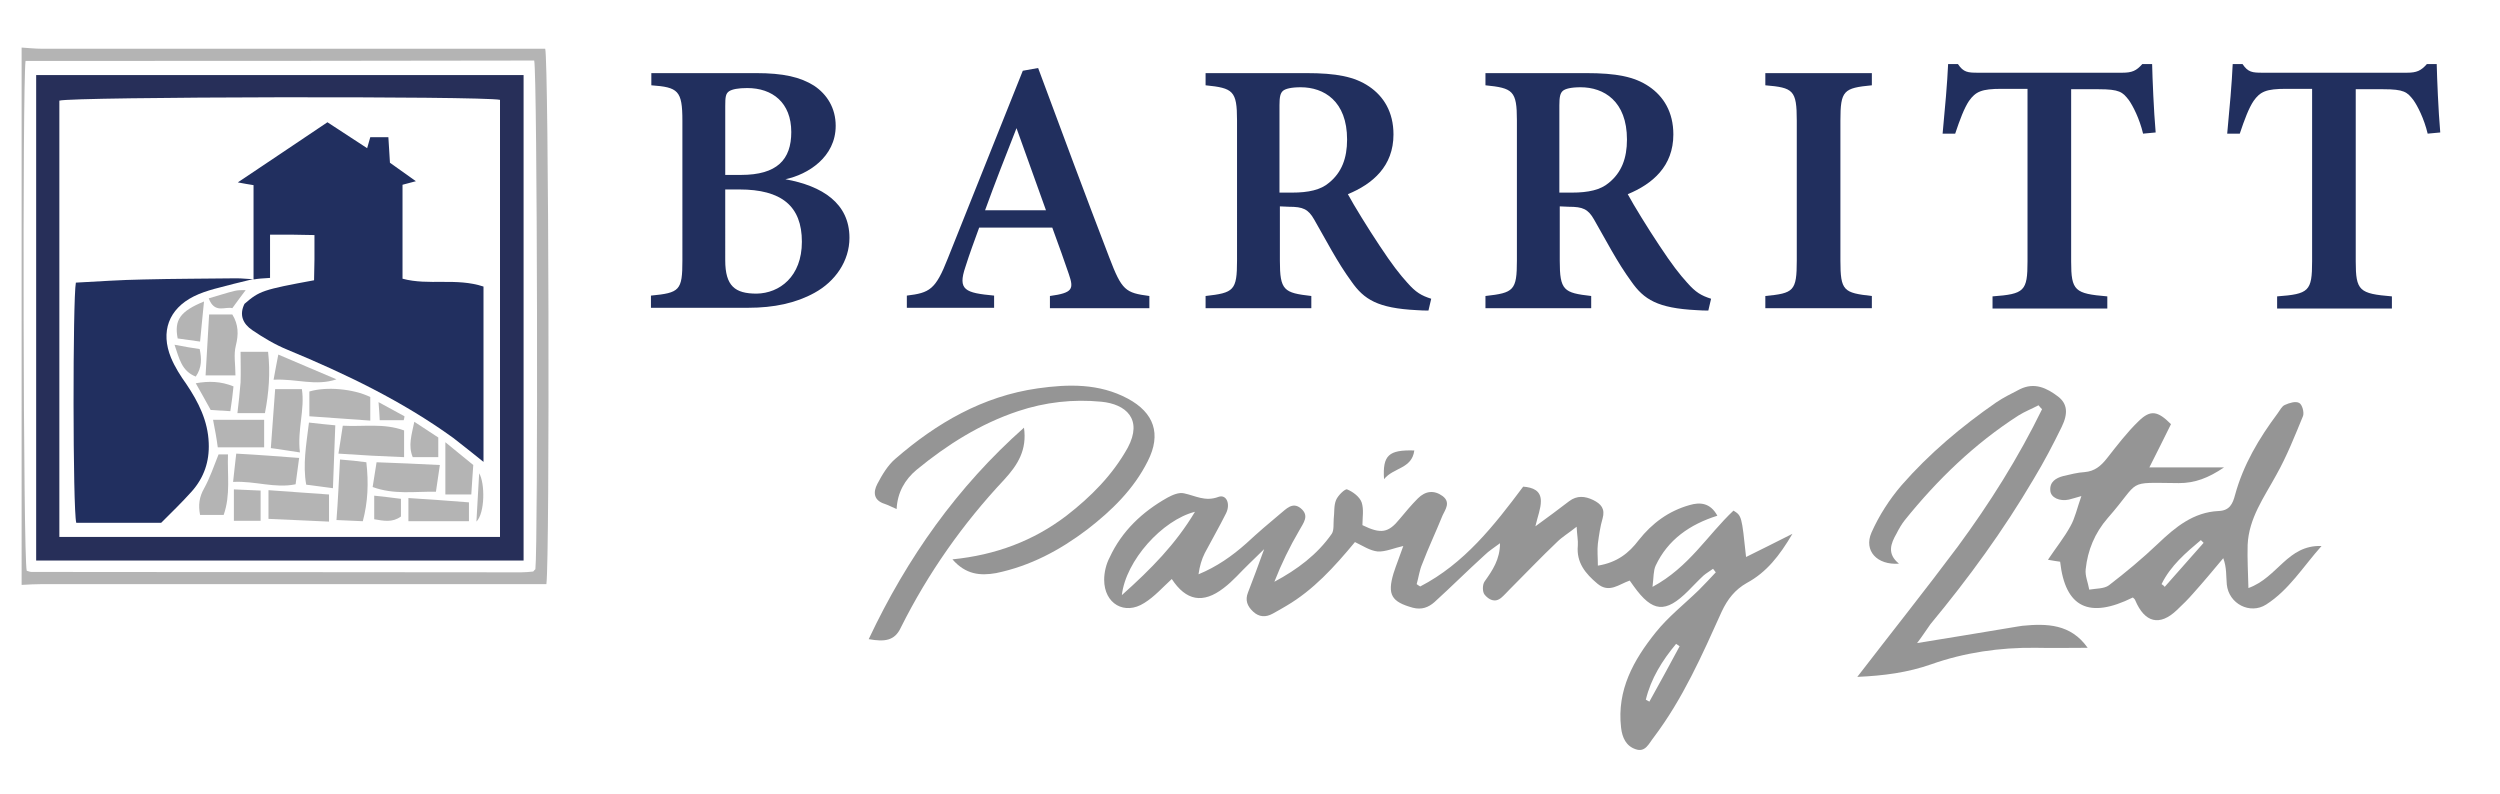
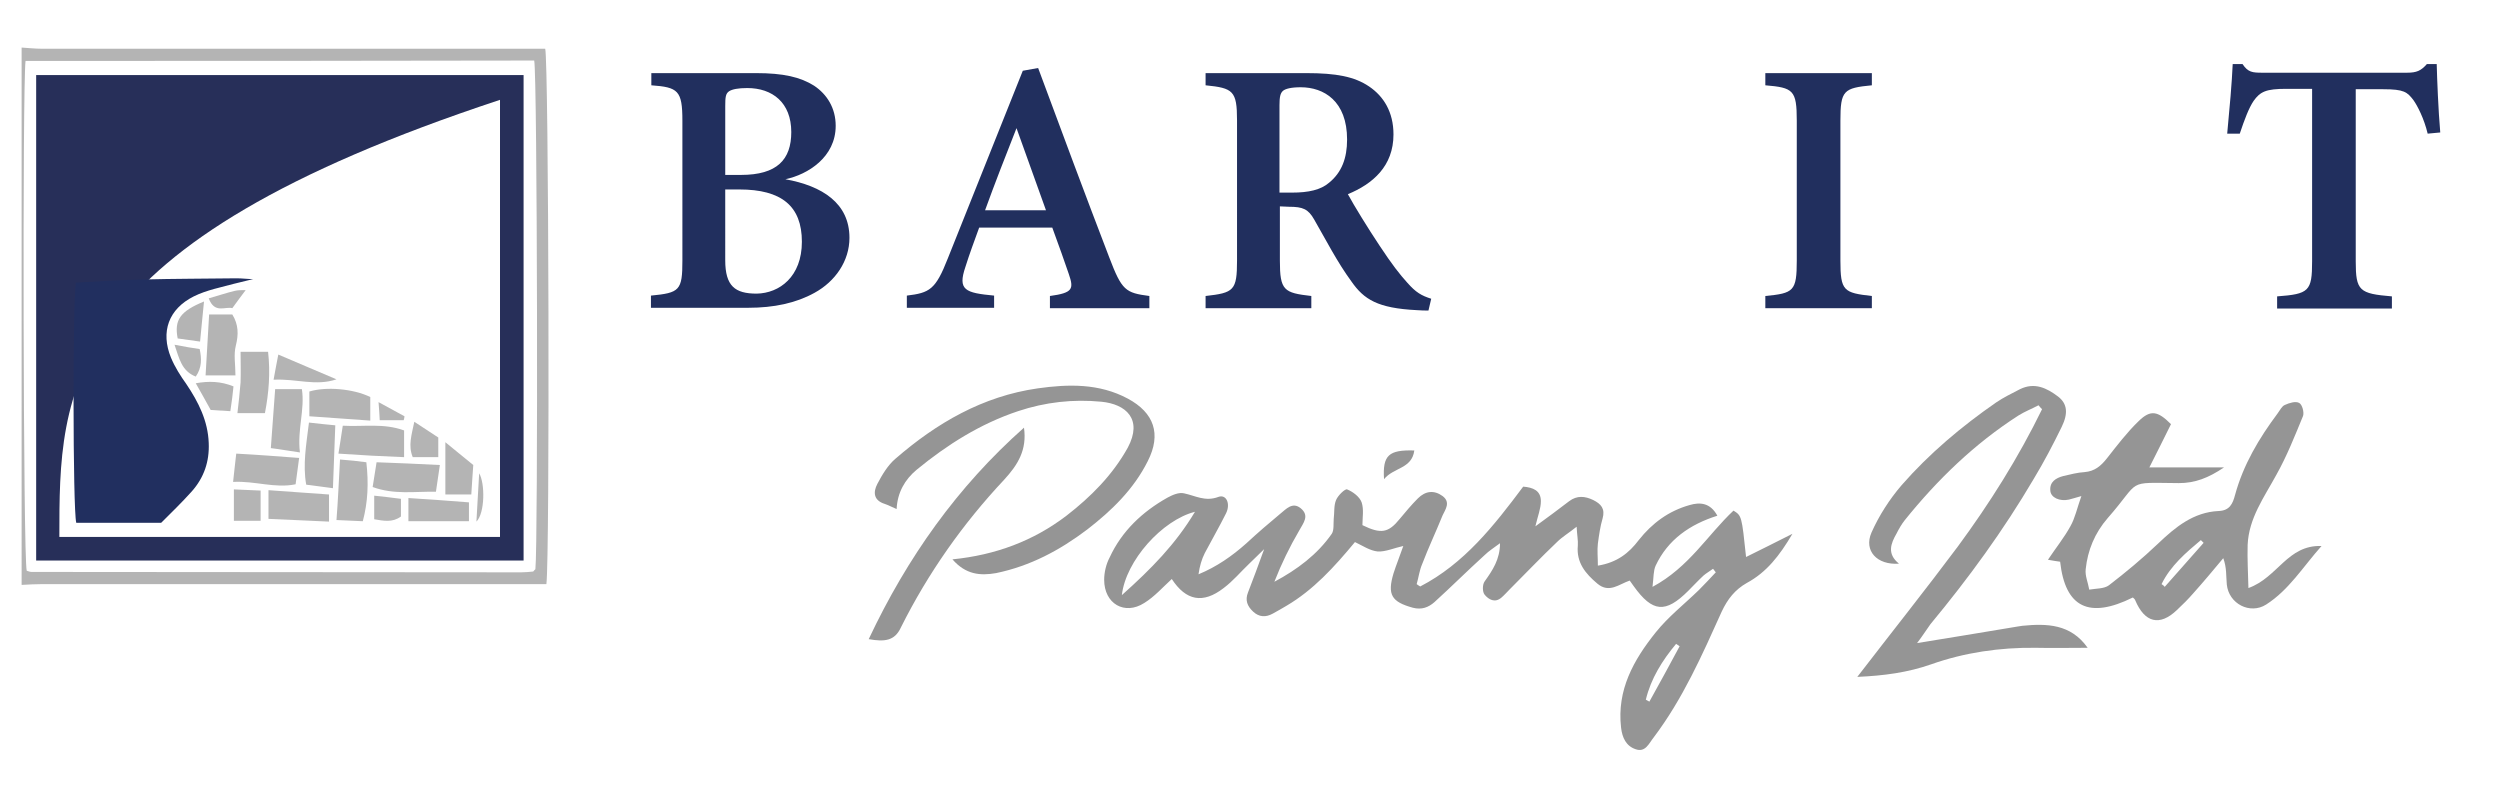
<svg xmlns="http://www.w3.org/2000/svg" version="1.1" id="Layer_1" x="0px" y="0px" viewBox="0 0 636 202" style="enable-background:new 0 0 636 202;" xml:space="preserve">
  <style type="text/css">
	.st0{fill:#959595;}
	.st1{fill:#B4B4B4;}
	.st2{fill:#272F59;}
	.st3{fill:#212F5F;}
	.st4{fill:#212F5E;}
</style>
  <path class="st0" d="M361.3,149.2c11.2-5.8,18.8-15.5,26.2-25.4c2.5,0.2,4.5,1,4.5,3.7c0,1.9-0.8,3.8-1.4,6.4c3.3-2.4,6-4.4,8.6-6.4  c2-1.5,4-1.3,6.1-0.3c2,1,3.1,2.2,2.4,4.7c-0.6,2-0.9,4.2-1.2,6.4c-0.2,1.7,0,3.5,0,5.6c4.9-0.8,7.9-3.2,10.4-6.5  c3.4-4.3,7.6-7.4,12.9-8.9c2.7-0.8,5.3-0.6,7.1,2.7c-7,2.2-12.6,6.1-15.7,12.7c-0.6,1.3-0.5,3-0.8,5.4c9.3-5,14-13.2,20.6-19.4  c2.1,1.3,2.1,1.4,3.2,11.8c3.7-1.8,7.4-3.7,11.8-5.9c-3.3,5.6-6.6,9.8-11.6,12.5c-3,1.7-4.9,4.1-6.4,7.3c-5,11.1-9.9,22.2-17.3,32  c-1.2,1.5-2.1,3.9-4.6,3c-2.4-0.8-3.4-2.9-3.7-5.5c-1.1-9.6,3.2-17.2,8.8-24.2c3.2-4,7.3-7.2,11-10.8c1.5-1.5,2.9-3,4.3-4.5  c-0.2-0.3-0.5-0.6-0.7-0.9c-0.8,0.6-1.7,1.1-2.4,1.7c-1.3,1.2-2.6,2.6-3.9,3.9c-5.8,5.8-9.1,5.5-13.9-1.2c-0.3-0.4-0.6-0.8-1-1.4  c-2.7,0.9-5.2,3.3-8.2,0.8c-3.1-2.6-5.4-5.4-5-9.7c0.1-1.3-0.2-2.6-0.3-4.8c-2,1.6-3.7,2.6-5,3.9c-4.1,3.9-8,8-12,12  c-0.7,0.7-1.4,1.5-2.1,2.1c-1.7,1.5-3.3,0.5-4.3-0.7c-0.6-0.7-0.6-2.6,0-3.4c2-2.8,3.9-5.6,3.9-9.7c-1.3,1-2.8,1.9-4,3.1  c-4.3,3.9-8.4,8-12.7,11.9c-1.5,1.3-3.2,2-5.5,1.4c-5.4-1.5-6.5-3.3-4.9-8.7c0.7-2.2,1.6-4.4,2.5-7c-2.3,0.5-4.5,1.5-6.5,1.4  c-2-0.2-3.9-1.5-5.8-2.4c-5.3,6.4-10.6,12.2-17.4,16.2c-1.1,0.7-2.3,1.3-3.5,2c-1.8,1-3.5,0.9-5-0.5c-1.5-1.4-2.1-2.9-1.3-4.9  c1.3-3.4,2.6-6.8,4.1-11c-1.6,1.6-2.7,2.6-3.8,3.7c-2.2,2.1-4.1,4.4-6.5,6.2c-5.3,4.1-9.6,3.2-13.2-2.3c-2.3,2.1-4.4,4.5-7,6.1  c-5,3.2-10.2,0.2-10.2-5.9c0-1.9,0.5-4,1.4-5.7c3.1-6.7,8.3-11.6,14.7-15.2c1.3-0.7,2.9-1.4,4.2-1.1c2.9,0.6,5.4,2.2,8.8,0.9  c2-0.7,3.1,1.8,1.9,4.2c-1.7,3.4-3.6,6.7-5.4,10.1c-0.8,1.6-1.3,3.3-1.6,5.4c4.6-1.9,8.5-4.6,12.2-7.9c2.8-2.6,5.7-5.1,8.6-7.5  c1.5-1.2,3.1-3.1,5.2-1.4c2.3,1.9,0.7,3.7-0.4,5.7c-2.4,4.1-4.5,8.4-6.3,13c5.8-3.1,10.9-6.9,14.6-12.2c0.6-0.9,0.4-2.5,0.5-3.8  c0.2-1.6,0-3.4,0.6-4.8c0.5-1.2,2.3-2.9,2.8-2.7c1.5,0.6,3.2,1.9,3.7,3.3c0.6,1.8,0.2,3.9,0.2,5.8c4.7,2.3,6.6,2,9.5-1.6  c1.5-1.8,3-3.6,4.6-5.2c1.9-1.9,4.1-2.2,6.3-0.6c2.1,1.6,0.7,3.4,0,4.9c-1.7,4.2-3.6,8.2-5.2,12.4c-0.7,1.6-0.9,3.4-1.4,5.1  C360.6,148.8,361,149,361.3,149.2z M285.4,151.4c7.5-6.7,13.7-13,18.6-21.2C295.7,132.3,286.4,142.6,285.4,151.4z M427.3,164.4  c-0.3-0.2-0.6-0.4-0.9-0.6c-3.5,4.2-6.4,8.8-7.7,14.2c0.3,0.2,0.6,0.3,0.9,0.5C422.2,173.8,424.8,169.1,427.3,164.4z" />
  <path class="st0" d="M572,149.6c7.5-2.7,9.9-11,18.6-10.7c-4.8,5.4-8.3,11.2-14.1,14.9c-4.1,2.6-9.5-0.2-10-5.1  c-0.2-2.1,0-4.3-0.9-6.7c-2.5,3-5,6-7.6,8.9c-1.3,1.5-2.7,2.9-4.2,4.3c-4.4,4.2-8.2,3.2-10.6-2.5c-0.1-0.3-0.4-0.5-0.6-0.7  c-11.1,5.5-17.2,2.6-18.5-9.1c-0.9-0.1-1.9-0.3-3.1-0.5c2-3,4.1-5.6,5.7-8.5c1.2-2.1,1.7-4.6,2.8-7.7c-1.5,0.4-2.3,0.7-3.2,0.9  c-2.3,0.5-4.6-0.5-4.7-2.3c-0.2-2.2,1.4-3.2,3.3-3.7c1.8-0.4,3.6-0.9,5.4-1c2.6-0.2,4.2-1.6,5.7-3.5c2.6-3.3,5.1-6.6,8.1-9.5  c3-2.9,4.8-2.6,8.2,0.8c-1.7,3.4-3.4,6.9-5.5,11c3.6,0,6.5,0,9.5,0c2.8,0,5.6,0,9.5,0c-4,2.7-7.4,4-11.5,4c-13.8-0.1-9.4-1-18.1,8.9  c-3.3,3.8-5.1,8.2-5.6,13c-0.2,1.7,0.6,3.4,0.9,5.2c1.7-0.3,3.8-0.2,5-1.1c4.3-3.3,8.5-6.8,12.5-10.6c4.4-4.2,9-8,15.4-8.3  c2.8-0.1,3.6-1.8,4.2-4.1c2.1-7.7,6.1-14.4,10.8-20.7c0.6-0.8,1.1-1.9,1.9-2.2c1.1-0.5,2.7-1,3.6-0.5c0.8,0.4,1.3,2.4,1,3.3  c-2.1,5.1-4.1,10.2-6.8,15c-3.1,5.7-7,11-7.3,17.8C571.7,142.2,571.9,145.6,572,149.6z M549.9,148.6c0.3,0.2,0.6,0.4,0.8,0.7  c3.3-3.7,6.6-7.5,9.9-11.2c-0.2-0.2-0.5-0.5-0.7-0.7C556.1,140.6,552.2,143.9,549.9,148.6z" />
  <path class="st0" d="M487.7,163.6c8.7-1.4,16.5-2.7,24.3-4c0.8-0.1,1.6-0.3,2.5-0.4c6.2-0.6,12.3-0.5,16.6,5.6  c-4.5,0-8.9,0.1-13.3,0c-9.1-0.1-18,1.2-26.5,4.2c-6,2.1-12,2.9-18.8,3.2c8.7-11.3,17.3-22.1,25.6-33.2c8.1-11,15.4-22.6,21.4-34.9  c-0.3-0.3-0.6-0.6-0.9-1c-1.7,0.9-3.5,1.6-5.1,2.6c-11.2,7.2-20.6,16.3-28.9,26.6c-0.8,1-1.5,2.2-2.1,3.4c-1.5,2.6-2.5,5.2,0.6,7.7  c-5.6,0.4-9-3.3-7-7.9c1.9-4.3,4.6-8.5,7.7-12.1c7-8,15.2-14.9,24-21c1.9-1.3,4-2.3,6.1-3.4c3.7-1.8,6.8-0.3,9.7,1.9  c2.3,1.8,2.6,4.2,0.9,7.7c-2.2,4.5-4.5,8.9-7.1,13.2c-7.7,13.1-16.6,25.3-26.3,37C490,160.3,489.1,161.8,487.7,163.6z" />
  <path class="st0" d="M242.3,142.3c11-1.1,20.6-4.7,29-11.1c6.2-4.8,11.7-10.3,15.6-17.3c3.9-7.3-0.5-11.1-6.7-11.7  c-7.2-0.7-14.3,0.1-21.2,2.4c-9.6,3.2-18,8.5-25.8,14.9c-3,2.5-4.9,5.8-5.1,10c-1.2-0.5-2.1-1-3-1.3c-2.9-0.9-3-3-1.9-5.1  c1.2-2.3,2.7-4.8,4.6-6.4c10.5-9.1,22.2-15.9,36.2-17.9c7.8-1.1,15.6-1.3,22.9,2.6c6.7,3.6,8.6,9,5.1,15.9  c-3.6,7.2-9.2,12.6-15.4,17.4c-7,5.3-14.5,9.3-23.2,11.1C249.4,146.5,245.7,146.2,242.3,142.3z" />
  <path class="st0" d="M221,162.6c9.8-20.8,22.6-38.8,39.5-53.8c0.8,5.6-1.5,9.4-5.1,13.3c-10.5,11.2-19.3,23.7-26.2,37.5  C227.6,163.1,225,163.3,221,162.6z" />
  <path class="st0" d="M352.1,121.9c-0.4-6.1,1.2-7.5,7.7-7.3C359.2,119.3,354.5,118.9,352.1,121.9z" />
  <path class="st1" d="M5.5,12.1c1.7,0.1,3.4,0.3,5.2,0.3c41,0,81.9,0,122.9,0c1.7,0,3.4,0,5.1,0c0.9,3.2,1.2,129.5,0.3,136.2  c-1.6,0-3.3,0-5,0c-41.1,0-82.2,0-123.3,0c-1.7,0-3.4,0.1-5.2,0.2C5.5,103.3,5.5,57.7,5.5,12.1z M6.5,15.5  C5.7,21.9,5.9,142,6.8,145.2c0.4,0.1,0.8,0.3,1.2,0.3c41.5,0,83.1,0.1,124.6,0.1c1,0,2-0.1,3-0.2c0.1,0,0.2-0.2,0.3-0.3  c0.1-0.1,0.2-0.2,0.3-0.3c0.7-6,0.5-126-0.3-129.4C92.8,15.5,49.8,15.5,6.5,15.5z" />
-   <path class="st2" d="M9.2,142.6c0-41.4,0-82.3,0-123.5c41.4,0,82.5,0,124,0c0,41.2,0,82.2,0,123.5C91.8,142.6,50.7,142.6,9.2,142.6z   M15.1,136.6c37.6,0,74.7,0,112.1,0c0-37.3,0-74.3,0-111.2c-4.5-1-108.8-0.8-112.1,0.2C15.1,62.4,15.1,99.3,15.1,136.6z" />
-   <path class="st3" d="M64.5,71.1c0-7.9,0-15.8,0-24c-1.3-0.2-2.4-0.4-4-0.7c7.8-5.2,15.2-10.2,22.8-15.3c3.4,2.2,6.6,4.3,10.1,6.6  c0.3-1,0.5-1.8,0.8-2.8c1.3,0,2.7,0,4.6,0c0.1,2.1,0.3,4.2,0.4,6.5c2,1.4,4.1,2.9,6.6,4.7c-1.2,0.3-2.2,0.6-3.4,0.9  c0,7.8,0,15.7,0,23.9c6.6,1.8,13.7-0.3,20.6,2c0,14.7,0,29.4,0,44.6c-2.8-2.2-5.2-4.2-7.7-6.1C102.3,102,87.9,95.1,73.2,89  c-3.2-1.3-6.2-3.1-9-5c-2.4-1.6-3.4-3.9-2-6.7c3.8-3.3,4.7-3.6,17.7-6c0-1.7,0.1-3.5,0.1-5.3c0-1.9,0-3.7,0-6.2  c-2,0-3.8-0.1-5.6-0.1c-1.7,0-3.4,0-5.7,0c0,3.7,0,7.2,0,11C66.9,70.8,65.6,70.9,64.5,71.1L64.5,71.1z" />
+   <path class="st2" d="M9.2,142.6c0-41.4,0-82.3,0-123.5c41.4,0,82.5,0,124,0c0,41.2,0,82.2,0,123.5C91.8,142.6,50.7,142.6,9.2,142.6z   M15.1,136.6c37.6,0,74.7,0,112.1,0c0-37.3,0-74.3,0-111.2C15.1,62.4,15.1,99.3,15.1,136.6z" />
  <path class="st3" d="M64.4,71c-3.3,0.8-6.6,1.6-9.9,2.5c-1.8,0.5-3.6,1.1-5.2,1.9c-6.4,3.2-8.5,9-5.8,15.6c1,2.4,2.4,4.6,3.9,6.7  c3.1,4.6,5.5,9.4,5.7,15c0.2,4.7-1.2,8.8-4.3,12.3c-2.6,2.9-5.4,5.6-7.8,8c-7.6,0-14.7,0-21.6,0c-0.9-3.4-0.9-56.9-0.1-61.1  c5.6-0.3,11.4-0.7,17.1-0.8c7.9-0.2,15.8-0.2,23.8-0.3C61.6,70.8,63,71,64.4,71C64.5,71.1,64.4,71,64.4,71z" />
  <path class="st1" d="M86.1,115.4c0.4-2.4,0.7-4.5,1.1-7.1c5.3,0.3,10.4-0.7,15.6,1.2c0,2.2,0,4.3,0,6.8  C97.3,116.1,91.9,115.8,86.1,115.4z" />
  <path class="st1" d="M52.3,95.5c0.3-5.5,0.6-10.4,0.9-15.5c2.4,0,4.2,0,5.9,0c1.6,2.6,1.6,5.1,0.9,7.9c-0.6,2.3-0.1,4.8-0.1,7.6  C57.3,95.5,55.1,95.5,52.3,95.5z" />
  <path class="st1" d="M61.2,89.5c2.6,0,4.7,0,7,0c0.6,5.3,0.2,10.4-0.8,15.6c-2.2,0-4.3,0-7,0c0.3-2.6,0.6-5.2,0.8-7.8  C61.3,94.7,61.2,92.1,61.2,89.5z" />
  <path class="st1" d="M94.2,107c-5.2-0.4-10.2-0.7-15.5-1.1c0-2.1,0-4.2,0-6.3c4.3-1.3,11.2-0.7,15.5,1.4  C94.2,102.8,94.2,104.7,94.2,107z" />
  <path class="st1" d="M76.1,116.5c-0.3,2.3-0.6,4.4-0.9,6.7c-5.3,1.1-10.3-0.9-15.9-0.6c0.3-2.6,0.5-4.8,0.8-7.2  C65.7,115.7,70.8,116.1,76.1,116.5z" />
  <path class="st1" d="M111.9,118.3c-0.4,2.8-0.7,4.7-1,6.8c-5.5-0.1-10.6,0.8-16.1-1.2c0.3-2,0.6-3.9,1-6.3  C101.2,117.8,106.2,118,111.9,118.3z" />
  <path class="st1" d="M78.6,107.5c2.5,0.3,4.6,0.5,6.7,0.7c-0.2,5.7-0.4,10.8-0.6,16c-2.4-0.3-4.5-0.6-6.8-0.9  C77,118.2,77.9,113.2,78.6,107.5z" />
  <path class="st1" d="M68.3,132c0-2.5,0-4.6,0-7.3c5.2,0.4,10.1,0.7,15.4,1.1c0,2.3,0,4.5,0,6.9C78.6,132.5,73.6,132.2,68.3,132z" />
  <path class="st1" d="M76.3,115.1c-2.9-0.4-4.9-0.8-7.4-1.1c0.4-5.1,0.7-9.9,1.1-15c2.2,0,4.3,0,6.8,0  C77.6,104.2,75.6,109.2,76.3,115.1z" />
  <path class="st1" d="M86.5,116.9c2.5,0.2,4.6,0.4,6.7,0.7c0.6,5.3,0.4,10.1-0.9,15c-2.2-0.1-4.2-0.2-6.7-0.3  C86,127.2,86.2,122.2,86.5,116.9z" />
-   <path class="st1" d="M54.2,106.8c4.6,0,8.7,0,13,0c0,2.4,0,4.6,0,7c-4,0-7.8,0-11.8,0C55.1,111.5,54.7,109.3,54.2,106.8z" />
-   <path class="st1" d="M56.9,131c-2.2,0-4.1,0-6,0c-0.5-2.5-0.2-4.6,1-6.7c1.5-2.7,2.5-5.7,3.7-8.7c0.7,0,1.3,0,2.4,0  C57.8,120.7,58.7,125.9,56.9,131z" />
  <path class="st1" d="M119.3,132.6c-5.2,0-10.1,0-15.4,0c0-1.8,0-3.6,0-5.9c5.1,0.3,10.1,0.7,15.4,1.1  C119.3,129.4,119.3,130.9,119.3,132.6z" />
  <path class="st1" d="M113.3,125.8c0-4.5,0-8.6,0-13.3c2.6,2.1,4.6,3.8,7.1,5.8c-0.2,2.3-0.3,4.8-0.5,7.5  C117.4,125.8,115.5,125.8,113.3,125.8z" />
  <path class="st1" d="M69.6,96.6c0.4-2.4,0.8-4.2,1.2-6.4c5.1,2.2,9.9,4.2,14.8,6.3C80.3,98.3,75.4,96.3,69.6,96.6z" />
  <path class="st1" d="M66.3,124.8c0,2.8,0,5.2,0,7.7c-2.4,0-4.5,0-6.8,0c0-2.5,0-5,0-8C61.7,124.6,63.8,124.7,66.3,124.8z" />
  <path class="st1" d="M58.6,104.6c-1.9-0.1-3.4-0.2-5-0.3c-1.3-2.3-2.4-4.4-3.8-6.8c3.4-0.6,6.4-0.5,9.6,0.8  C59.2,100.2,59,102.1,58.6,104.6z" />
  <path class="st1" d="M51.9,76.7c-0.3,3.4-0.7,6.6-1,10.2c-1.9-0.3-3.8-0.5-5.7-0.8C44.3,81.4,45.8,79.2,51.9,76.7z" />
  <path class="st1" d="M105.4,107.3c2.3,1.5,4.1,2.7,6.1,4c0,1.6,0,3.2,0,5c-2.2,0-4.3,0-6.5,0C103.8,113.4,104.7,110.7,105.4,107.3z" />
  <path class="st1" d="M102,126.9c0,1.7,0,3.1,0,4.5c-2.2,1.6-4.4,1.1-6.8,0.7c0-2.1,0-4,0-6C97.4,126.3,99.5,126.6,102,126.9z" />
  <path class="st1" d="M44.4,87.7c2.6,0.5,4.3,0.8,6.4,1.1c0.5,2.4,0.6,4.7-1,7C46.2,94.4,45.6,91.2,44.4,87.7z" />
  <path class="st1" d="M53.1,75.9c2.5-0.7,4.5-1.4,6.6-1.9c0.8-0.2,1.7-0.2,2.8-0.2c-1.1,1.5-2.2,2.9-3.4,4.6  C57.3,77.9,54.6,79.9,53.1,75.9z" />
  <path class="st1" d="M121.2,132.7c0.2-4.1,0.5-8.2,0.7-12.3C123.4,122.9,123.4,130.5,121.2,132.7z" />
  <path class="st1" d="M102.7,106.9c-1.9,0-3.8,0-6.1,0c-0.1-1.4-0.1-2.6-0.3-4.6c2.6,1.4,4.6,2.5,6.6,3.6  C102.9,106.2,102.8,106.5,102.7,106.9z" />
  <g>
    <g>
      <path class="st4" d="M199.8,45.6c9.4,1.7,16.3,6.1,16.3,14.9c0,5.9-3.6,11.1-8.9,14c-4.7,2.6-10.3,3.8-16.9,3.8h-24.7v-3.1    c7.3-0.7,8-1.3,8-8.9V30.7c0-7.7-1.1-8.5-7.9-9v-3.1h26.6c7,0,11.3,1,14.8,3.2c3.3,2.2,5.5,5.7,5.5,10.2    C212.6,40,205.5,44.4,199.8,45.6z M188.5,44.5c9.2,0,12.8-3.9,12.8-10.9c0-7.5-4.8-11.2-11.2-11.2c-2.3,0-3.8,0.3-4.6,0.8    c-0.9,0.6-1,1.5-1,3.8v17.5H188.5z M184.5,66.2c0,6.6,2.5,8.5,8,8.5c5.8-0.1,11.5-4.3,11.5-13.2c0-9.1-5.2-13.3-15.9-13.3h-3.6    V66.2z" />
      <path class="st4" d="M267.1,78.4v-3.1c5.9-0.8,6.1-1.8,4.8-5.6c-1-3-2.6-7.4-4.2-11.8h-18.6c-1.2,3.3-2.5,6.8-3.5,10    c-2,5.9-0.1,6.6,7.3,7.3v3.1h-22.2v-3.1c5.8-0.7,7.3-1.5,10.4-9.4L260.2,18l3.9-0.7c5.9,15.9,12.1,32.6,18.1,48.2    c3.2,8.4,4.1,9,10.2,9.8v3.1H267.1z M258.6,32.6c-2.8,7.1-5.5,14-8,20.9h15.5L258.6,32.6z" />
      <path class="st4" d="M363.4,79c-0.8,0-1.8,0-3-0.1c-9.9-0.5-13.4-2.7-16.6-7.3c-3.6-4.9-6.5-10.6-9.5-15.8    c-1.5-2.6-2.8-3.2-6.4-3.2l-2.3-0.1v13.8c0,7.6,1,8.2,8,9v3.1h-26.9v-3.1c7.2-0.8,8-1.4,8-9V30.6c0-7.5-1-8.2-8-8.9v-3.1h25.6    c7.7,0,12.3,0.9,16,3.4c3.7,2.5,6.2,6.5,6.2,12.2c0,8.1-5.3,12.6-11.6,15.2c1.5,2.8,5.2,8.8,8,13c3.3,5,5.2,7.4,7.1,9.5    c2.2,2.5,3.6,3.3,6.1,4.1L363.4,79z M328.7,49c4.2,0,7.3-0.7,9.4-2.5c3.2-2.6,4.6-6.2,4.6-11c0-9.8-5.9-13.3-11.8-13.3    c-2.5,0-3.9,0.4-4.5,0.9c-0.7,0.6-0.9,1.6-0.9,3.7V49H328.7z" />
-       <path class="st4" d="M434.6,79c-0.8,0-1.8,0-3-0.1c-9.9-0.5-13.4-2.7-16.6-7.3c-3.6-4.9-6.5-10.6-9.5-15.8    c-1.5-2.6-2.8-3.2-6.4-3.2l-2.3-0.1v13.8c0,7.6,1,8.2,8,9v3.1h-26.9v-3.1c7.2-0.8,8-1.4,8-9V30.6c0-7.5-1-8.2-8-8.9v-3.1h25.6    c7.7,0,12.3,0.9,16,3.4c3.7,2.5,6.2,6.5,6.2,12.2c0,8.1-5.3,12.6-11.6,15.2c1.5,2.8,5.2,8.8,8,13c3.3,5,5.2,7.4,7.1,9.5    c2.2,2.5,3.6,3.3,6.1,4.1L434.6,79z M399.9,49c4.2,0,7.3-0.7,9.4-2.5c3.2-2.6,4.6-6.2,4.6-11c0-9.8-5.9-13.3-11.8-13.3    c-2.5,0-3.9,0.4-4.5,0.9c-0.7,0.6-0.9,1.6-0.9,3.7V49H399.9z" />
      <path class="st4" d="M449.1,78.4v-3.1c7.2-0.7,8-1.2,8-9V30.7c0-7.8-0.9-8.4-8-9v-3.1h27.1v3.1c-7.2,0.7-8,1.3-8,9v35.6    c0,7.7,0.8,8.2,8,9v3.1H449.1z" />
-       <path class="st4" d="M545.2,34c-0.9-3.8-2.6-7.1-3.6-8.5c-1.6-2.1-2.4-2.8-7.7-2.8h-7v43.8c0,7.5,0.9,8.2,9.2,8.9v3.1h-29.2v-3.1    c8.1-0.6,8.9-1.3,8.9-8.9V22.6h-6.6c-5.1,0-6.6,0.7-8.3,3.1c-1.2,1.8-2.3,4.7-3.5,8.3h-3.2c0.6-6.3,1.2-13,1.4-17.7h2.5    c1.4,2.1,2.5,2.2,5.1,2.2h36.7c2.5,0,3.6-0.5,5.1-2.2h2.5c0.1,4,0.4,11.6,0.9,17.4L545.2,34z" />
      <path class="st4" d="M617.6,34c-0.9-3.8-2.6-7.1-3.6-8.5c-1.6-2.1-2.4-2.8-7.7-2.8h-7v43.8c0,7.5,0.9,8.2,9.2,8.9v3.1h-29.2v-3.1    c8.1-0.6,8.9-1.3,8.9-8.9V22.6h-6.6c-5.1,0-6.6,0.7-8.3,3.1c-1.2,1.8-2.3,4.7-3.5,8.3h-3.2c0.6-6.3,1.2-13,1.4-17.7h2.5    c1.4,2.1,2.5,2.2,5.1,2.2h36.7c2.5,0,3.6-0.5,5.1-2.2h2.5c0.1,4,0.4,11.6,0.9,17.4L617.6,34z" />
    </g>
  </g>
</svg>